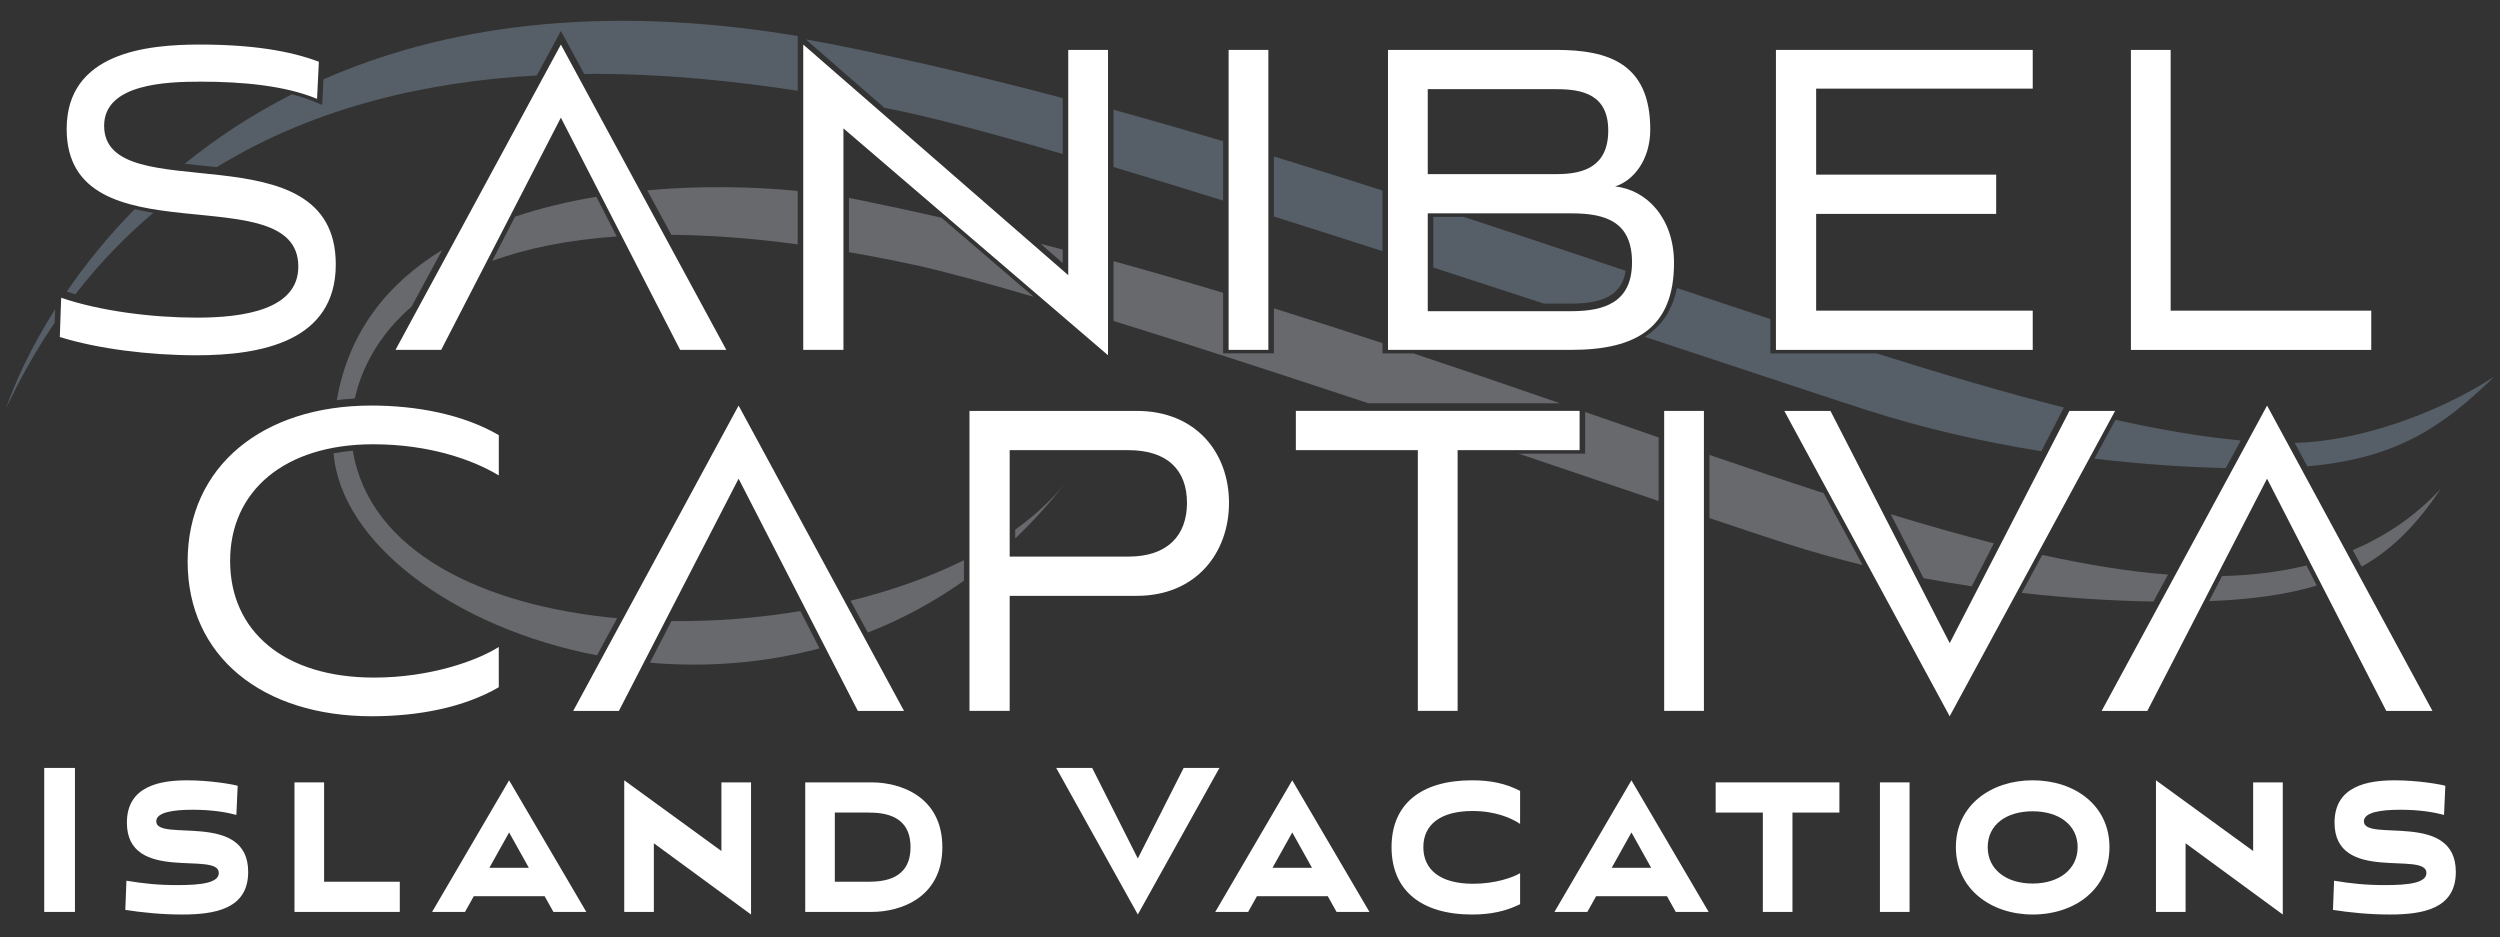
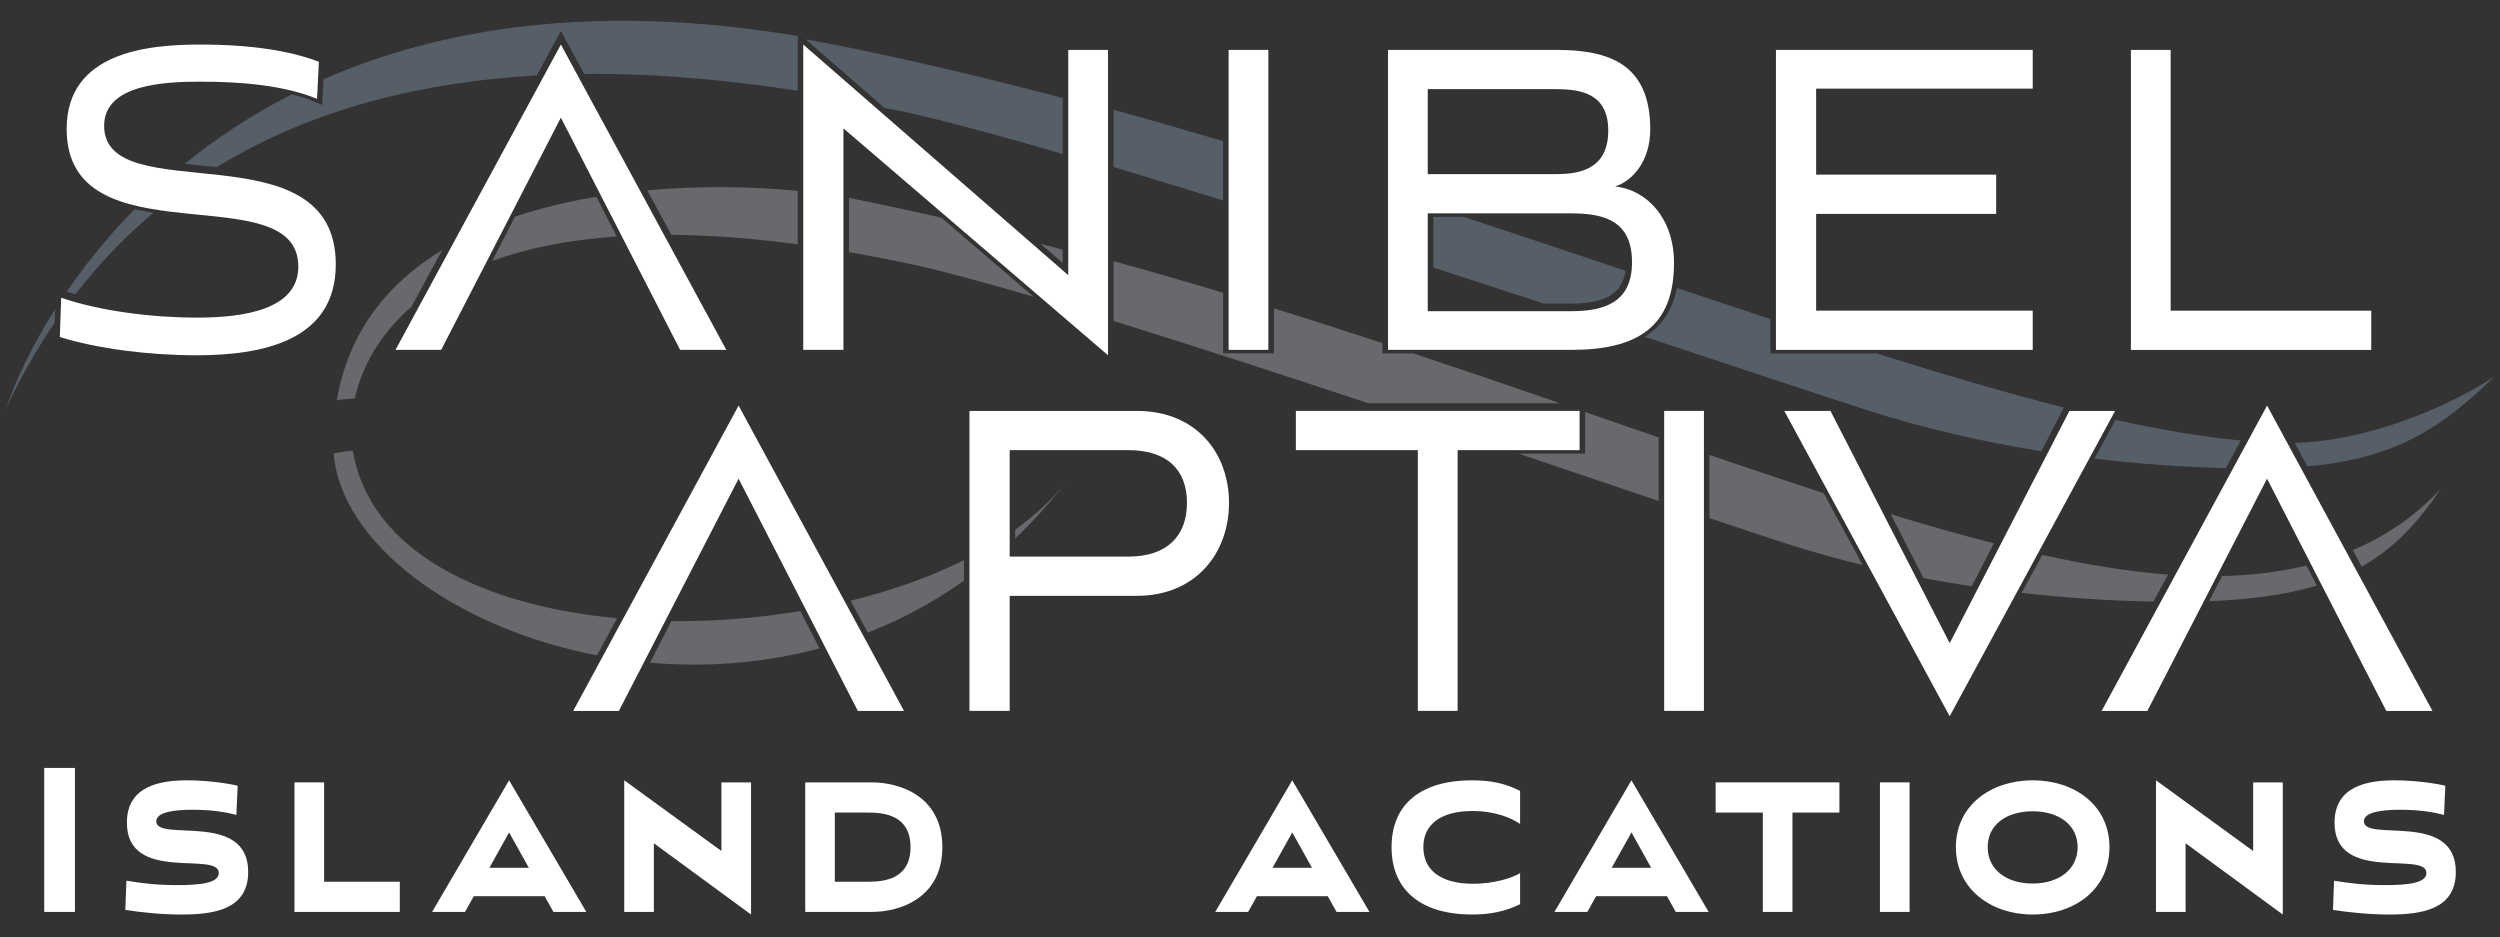
<svg xmlns="http://www.w3.org/2000/svg" id="Layer_1" version="1.1" viewBox="0 0 975.71 365.84">
  <rect x="0" y="0" width="975.71" height="365.84" fill="#333333" stroke="none" />
  <defs>
    <style>
      .st0 {
        fill: #a9c5e0;
      }

      .st0, .st1 {
        isolation: isolate;
        opacity: .3;
      }

      .st2 {
        fill: #fff;
      }

      .st1 {
        fill: #dfe8f2;
      }
    </style>
  </defs>
  <path class="st2" d="M123.74,38.58c-12.66-5.25-29.42-6.71-45.47-6.71-13.38,0-37.63.84-37.63,17.2,0,33.36,90.41,0,90.41,54.13,0,30.21-29.42,35.46-54.39,35.46-18.37,0-38.52-2.52-53.32-7.13l.54-15.32c15.34,5.25,35.67,7.76,52.96,7.76,18.37,0,39.59-3.15,39.59-19.93,0-36.09-90.41-1.68-90.41-53.71,0-29.79,31.21-32.94,51.89-32.94s35.49,2.52,46.54,6.71c0,0-.71,14.48-.71,14.48Z" />
  <path class="st2" d="M329.18,50.12v86.44h-15.69V17.39l103.43,90.01V19.48h15.52v119.17l-103.25-88.54h0Z" />
  <path class="st2" d="M479.51,136.56V19.48h15.51v117.07h-15.51Z" />
  <path class="st2" d="M541.71,136.56V19.48h65.8c20.15,0,36.56,5.25,36.56,31.05,0,11.75-6.42,19.93-13.73,22.24,12.3,1.26,23,12.38,23,29.79,0,25.18-14.44,33.99-40.12,33.99h-71.51ZM557.23,34.8v33.15h50.47c10.34,0,19.97-2.94,19.97-16.99s-9.99-16.16-20.15-16.16h-50.29,0ZM557.23,83.27v38.18h56c12.84,0,23.72-3.36,23.72-19.09s-10.16-19.09-23.54-19.09h-56.18Z" />
  <path class="st2" d="M693.12,136.56V19.48h100.22v15.11h-84.53v33.57h70.26v15.32h-70.26v37.76h84.53v15.32h-100.22Z" />
  <path class="st2" d="M831.66,136.56V19.48h15.51v101.76h78.29v15.32h-93.8Z" />
-   <path class="st2" d="M194.68,268.21c-13.73,7.97-31.56,11.33-49.58,11.33-42.62,0-71.87-23.29-71.87-60.42s29.25-60.84,71.69-60.84c17.48,0,35.67,3.36,49.75,11.54v15.74c-9.99-6.08-27.11-12.17-49.04-12.17-34.6,0-55.82,18.25-55.82,45.53s20.86,45.53,56.17,45.53c21.76,0,40.12-6.5,48.68-11.96v15.74l.02-.02Z" />
  <path class="st2" d="M394.06,232.54v44.9h-15.69v-117.07h65.27c23.18,0,36.02,16.37,36.02,35.88s-12.84,36.3-36.02,36.3h-49.58ZM394.06,175.69v41.54h46.37c15.16,0,22.83-8.18,22.83-20.98s-7.67-20.56-22.83-20.56h-46.37Z" />
  <path class="st2" d="M553.36,277.44v-101.76h-47.61v-15.32h110.74v15.32h-47.61v101.76h-15.52Z" />
  <path class="st2" d="M649.5,277.44v-117.07h15.51v117.07h-15.51Z" />
  <path class="st2" d="M696.39,160.37h18.01l46.54,90.64,46.72-90.64h17.83l-64.56,119.17-64.55-119.17h0Z" />
  <path class="st2" d="M283.46,136.56h-18.01l-46.55-90.64-46.72,90.64h-17.83L218.91,17.39l64.56,119.17h-.01Z" />
  <path class="st2" d="M352.81,277.46h-18.01l-46.54-90.64-46.72,90.64h-17.83l64.55-119.17,64.56,119.17h0Z" />
  <path class="st2" d="M949.34,277.46h-18.01l-46.54-90.64-46.72,90.64h-17.83l64.56-119.17,64.55,119.17h-.01Z" />
  <path class="st1" d="M240.83,241.29c-52.26-4.87-96.58-25.87-103.13-65.4-2.59.23-5.09.58-7.5,1.04,2.83,34.96,46.96,68.1,102.79,78.84l7.85-14.48h-.01Z" />
  <path class="st1" d="M551.63,137.92h-12.07v-4c-13.89-4.57-28.01-9.11-42.37-13.58v17.57h-19.84v-23.64c-14.05-4.23-28.31-8.35-42.76-12.34v23.33c30.66,9.51,65.34,20.81,99.48,32.14h74.82c-18.57-6.42-37.67-12.96-57.27-19.49h.01Z" />
  <path class="st1" d="M240.69,92.28l-7.95-15.49c-10.84,1.81-21.55,4.35-31.73,7.77l-8.89,17.25c13.16-4.78,29.18-8.18,48.58-9.53h-.01Z" />
  <path class="st1" d="M900.16,220.69c-11.26,2.75-22.48,3.88-32.94,4.14l-5.04,9.79c17.02-.66,30.68-2.67,42.01-6.1l-4.02-7.83h-.01Z" />
  <path class="st1" d="M846.16,224.26c-15.16-1.15-31.55-3.82-49.09-7.69l-8.04,14.83c18.17,2.06,35.54,3.1,51.42,3.38l5.7-10.52h.01Z" />
  <path class="st1" d="M357.07,103.41c11.83,2.63,27.78,6.97,46.37,12.44l-36.02-30.88c-11.02-2.52-22.13-4.92-33.33-7.19-.9-.18-1.81-.35-2.75-.52v21.16c8.25,1.42,16.81,3.08,25.73,5h0Z" />
  <path class="st1" d="M921.73,221.15c12.78-7.21,22.07-17.3,30.9-30.42-10.35,11.14-22.14,18.79-34.38,23.99l3.48,6.43Z" />
  <path class="st1" d="M769.53,228.83l8.64-16.77c-12.87-3.28-26.29-7.11-40.23-11.35l12.8,24.93c6.3,1.19,12.57,2.25,18.78,3.19h0Z" />
  <path class="st1" d="M711.74,192.46c-14.38-4.66-29.24-9.67-44.57-14.91v24.66c12.38,4.16,22.55,7.55,29.73,9.86,9.94,3.2,19.99,6,30.03,8.44l-15.19-28.05Z" />
  <path class="st1" d="M262.02,91.65c14.75.11,31.15,1.28,49.31,3.71v-20.84c-17.25-1.69-37.78-2.15-58.73-.25l9.42,17.39h0Z" />
  <path class="st1" d="M406.14,95.16l8.61,7.49v-5.25c-2.86-.75-5.73-1.5-8.61-2.24Z" />
  <path class="st1" d="M312.35,238.48c-16.56,2.77-33.62,4.1-50.31,3.91l-8.38,16.26c21.45,1.85,44,.33,66.18-5.6l-7.49-14.58h0Z" />
  <path class="st1" d="M138.48,155.52c2.64-11.82,9.29-24.72,22.12-35.83l12-22.15c-20.97,12.82-36.53,31.64-41.14,58.62,2.29-.29,4.63-.51,7.02-.64Z" />
  <path class="st1" d="M376.21,226.65v-8.01c-13.32,6.62-28.36,11.91-44.25,15.81l6.73,12.43c12.89-5.03,25.49-11.71,37.52-20.23h0Z" />
  <path class="st1" d="M647.34,170.73c-9.4-3.25-18.97-6.57-28.69-9.93v16.26h-25.95c19.83,6.68,38.4,12.98,54.64,18.47v-24.8h0Z" />
  <path class="st1" d="M415.99,188.22c-5.35,6.76-12.04,12.93-19.77,18.48v3.46c6.9-6.56,13.51-13.86,19.77-21.95h0Z" />
  <path class="st0" d="M796.71,176.1l8.79-17.05c-22.62-5.72-47.13-12.94-73.15-21.13h-41.4v-13.38c-11.91-3.93-24.07-7.98-36.45-12.13-1.77,8.53-5.91,14.84-12.55,19.05,39.55,13.06,71.49,23.73,86.62,28.59,22.6,7.27,45.72,12.47,68.14,16.06h0Z" />
  <path class="st0" d="M559.39,104.41c14.69,4.76,29.19,9.49,43.21,14.09h10.63c13.23,0,19.81-3.88,21.25-12.81-20.57-6.9-41.69-13.98-63.24-21.06h-11.85v19.78h0Z" />
  <path class="st0" d="M874.52,171.92c-14.81-1.36-31.16-4.15-48.88-8.07l-8.21,15.15c18.04,2.16,35.35,3.31,51.25,3.69l5.84-10.77Z" />
  <path class="st0" d="M434.59,42.83v22.35c13.6,4.08,27.97,8.49,42.76,13.1v-23.18c-14.16-4.21-28.43-8.31-42.76-12.26h0Z" />
-   <path class="st0" d="M539.55,74.35c-13.99-4.48-28.12-8.92-42.37-13.28v23.43c13.98,4.41,28.19,8.95,42.37,13.51v-23.66Z" />
  <path class="st0" d="M345.16,42.09c.17.03.34.06.5.09,15.17,2.82,39.62,9.32,69.1,17.92v-21.83c-28.65-7.57-57.52-14.45-86.35-20.28-4.71-.95-9.35-1.81-13.93-2.61l30.68,26.7h0Z" />
  <path class="st0" d="M59.86,83.06c-2.48-.4-4.92-.88-7.29-1.44-10.57,10.74-19.35,21.71-26.54,32.21,1.09.35,2.21.7,3.37,1.03,9.41-12.15,19.63-22.69,30.47-31.81h0Z" />
  <path class="st0" d="M21.53,120.66c-9.57,15.1-15.78,28.83-19.28,38.93,5.77-12.28,12.17-23.45,19.09-33.63l.19-5.3h0Z" />
  <path class="st0" d="M895.57,172.86l4.96,9.16c34.94-3.15,52.65-15.31,72.94-35.03-22.99,14.97-53.97,25.38-77.9,25.87Z" />
  <path class="st0" d="M125.75,40.95l-2.83-1.17c-2.74-1.14-5.76-2.12-9.04-2.96-15.8,8.03-29.68,17.27-41.8,27.1,1.88.21,3.84.42,5.87.62,2.18.22,4.4.45,6.65.7,38.97-23.93,83.14-33.46,124.91-35.8l9.41-17.37,9.09,16.78c30.9-.27,59.78,2.96,83.33,6.58V14.06C232.56.95,172.06,10.85,126.24,30.97c0,0-.49,9.98-.49,9.98Z" />
  <path class="st2" d="M17.26,355.91v-56.2h11.99v56.2h-11.99Z" />
  <path class="st2" d="M92.23,318.04c-3.77-1.01-9.33-2.01-17.04-2.01s-14.21,1.01-14.21,4.53c0,8.26,35.88-4.23,35.88,19.74,0,14.5-13.01,16.62-25.86,16.62-7.88,0-15.84-.81-22.09-1.81l.43-11.38c6.85,1.11,12.24,1.71,19.95,1.71,8.99,0,16.1-.81,16.1-4.73,0-8.76-35.87,4.23-35.87-19.64,0-14.5,13.27-16.52,23.55-16.52,8.48,0,17.04,1.41,19.69,2.12l-.51,11.38h-.02Z" />
  <path class="st2" d="M114.93,355.91v-50.56h11.56v38.78h29.54v11.78h-41.1Z" />
  <path class="st2" d="M212.57,349.77h-27.66l-3.43,6.14h-12.84l30.05-51.37,30.14,51.37h-12.84l-3.43-6.14h0ZM190.99,338.69h15.41l-7.7-13.8-7.71,13.8Z" />
  <path class="st2" d="M255.19,329.12v26.79h-11.56v-51.37l37.93,27.6v-26.79h11.56v51.57l-37.93-27.8h0Z" />
  <path class="st2" d="M314.27,355.91v-50.56h25.94c11.22,0,27.57,5.54,27.57,25.28s-16.35,25.28-27.57,25.28h-25.94ZM338.75,344.13c6.17,0,16.61-.91,16.61-13.5s-10.44-13.5-16.61-13.5h-12.93v26.99h12.93Z" />
-   <path class="st2" d="M412.22,299.71h14.04l17.81,35.35,17.89-35.35h13.96l-31.85,57.21-31.85-57.21Z" />
  <path class="st2" d="M518.22,349.77h-27.66l-3.43,6.14h-12.84l30.05-51.37,30.14,51.37h-12.84l-3.43-6.14h.01ZM496.64,338.69h15.41l-7.7-13.8-7.71,13.8h0Z" />
  <path class="st2" d="M593.27,352.89c-5.57,2.72-11.3,4.03-18.75,4.03-19.78,0-31.42-9.37-31.42-26.29s11.64-26.09,31.42-26.09c7.19,0,13.1,1.21,18.75,4.13v12.89c-3.43-2.32-9.68-5.04-18.58-5.04-12.5,0-19.18,5.34-19.18,14.1s6.51,14.3,19.44,14.3c8.39,0,15.24-2.32,18.32-4.13v12.09h0Z" />
  <path class="st2" d="M650.6,349.77h-27.66l-3.43,6.14h-12.84l30.05-51.37,30.14,51.37h-12.84l-3.43-6.14h.01ZM629.02,338.69h15.41l-7.7-13.8-7.71,13.8h0Z" />
  <path class="st2" d="M688.01,355.91v-38.78h-18.41v-11.78h48.29v11.78h-18.32v38.78h-11.56Z" />
  <path class="st2" d="M733.71,355.91v-50.56h11.56v50.56h-11.56Z" />
  <path class="st2" d="M793.32,356.92c-16.27,0-29.97-9.97-29.97-26.29s13.7-26.09,29.97-26.09,29.97,9.67,29.97,26.09-13.53,26.29-29.97,26.29ZM793.32,316.63c-10.28,0-17.55,5.24-17.55,14s7.28,14.2,17.55,14.2,17.55-5.54,17.55-14.2-7.28-14-17.55-14Z" />
  <path class="st2" d="M853,329.12v26.79h-11.56v-51.37l37.93,27.6v-26.79h11.56v51.57l-37.93-27.8h0Z" />
  <path class="st2" d="M953.84,318.04c-3.77-1.01-9.33-2.01-17.04-2.01s-14.21,1.01-14.21,4.53c0,8.26,35.88-4.23,35.88,19.74,0,14.5-13.01,16.62-25.86,16.62-7.88,0-15.84-.81-22.09-1.81l.43-11.38c6.85,1.11,12.24,1.71,19.95,1.71,8.99,0,16.1-.81,16.1-4.73,0-8.76-35.87,4.23-35.87-19.64,0-14.5,13.27-16.52,23.55-16.52,8.48,0,17.04,1.41,19.69,2.12l-.51,11.38h-.02Z" />
</svg>